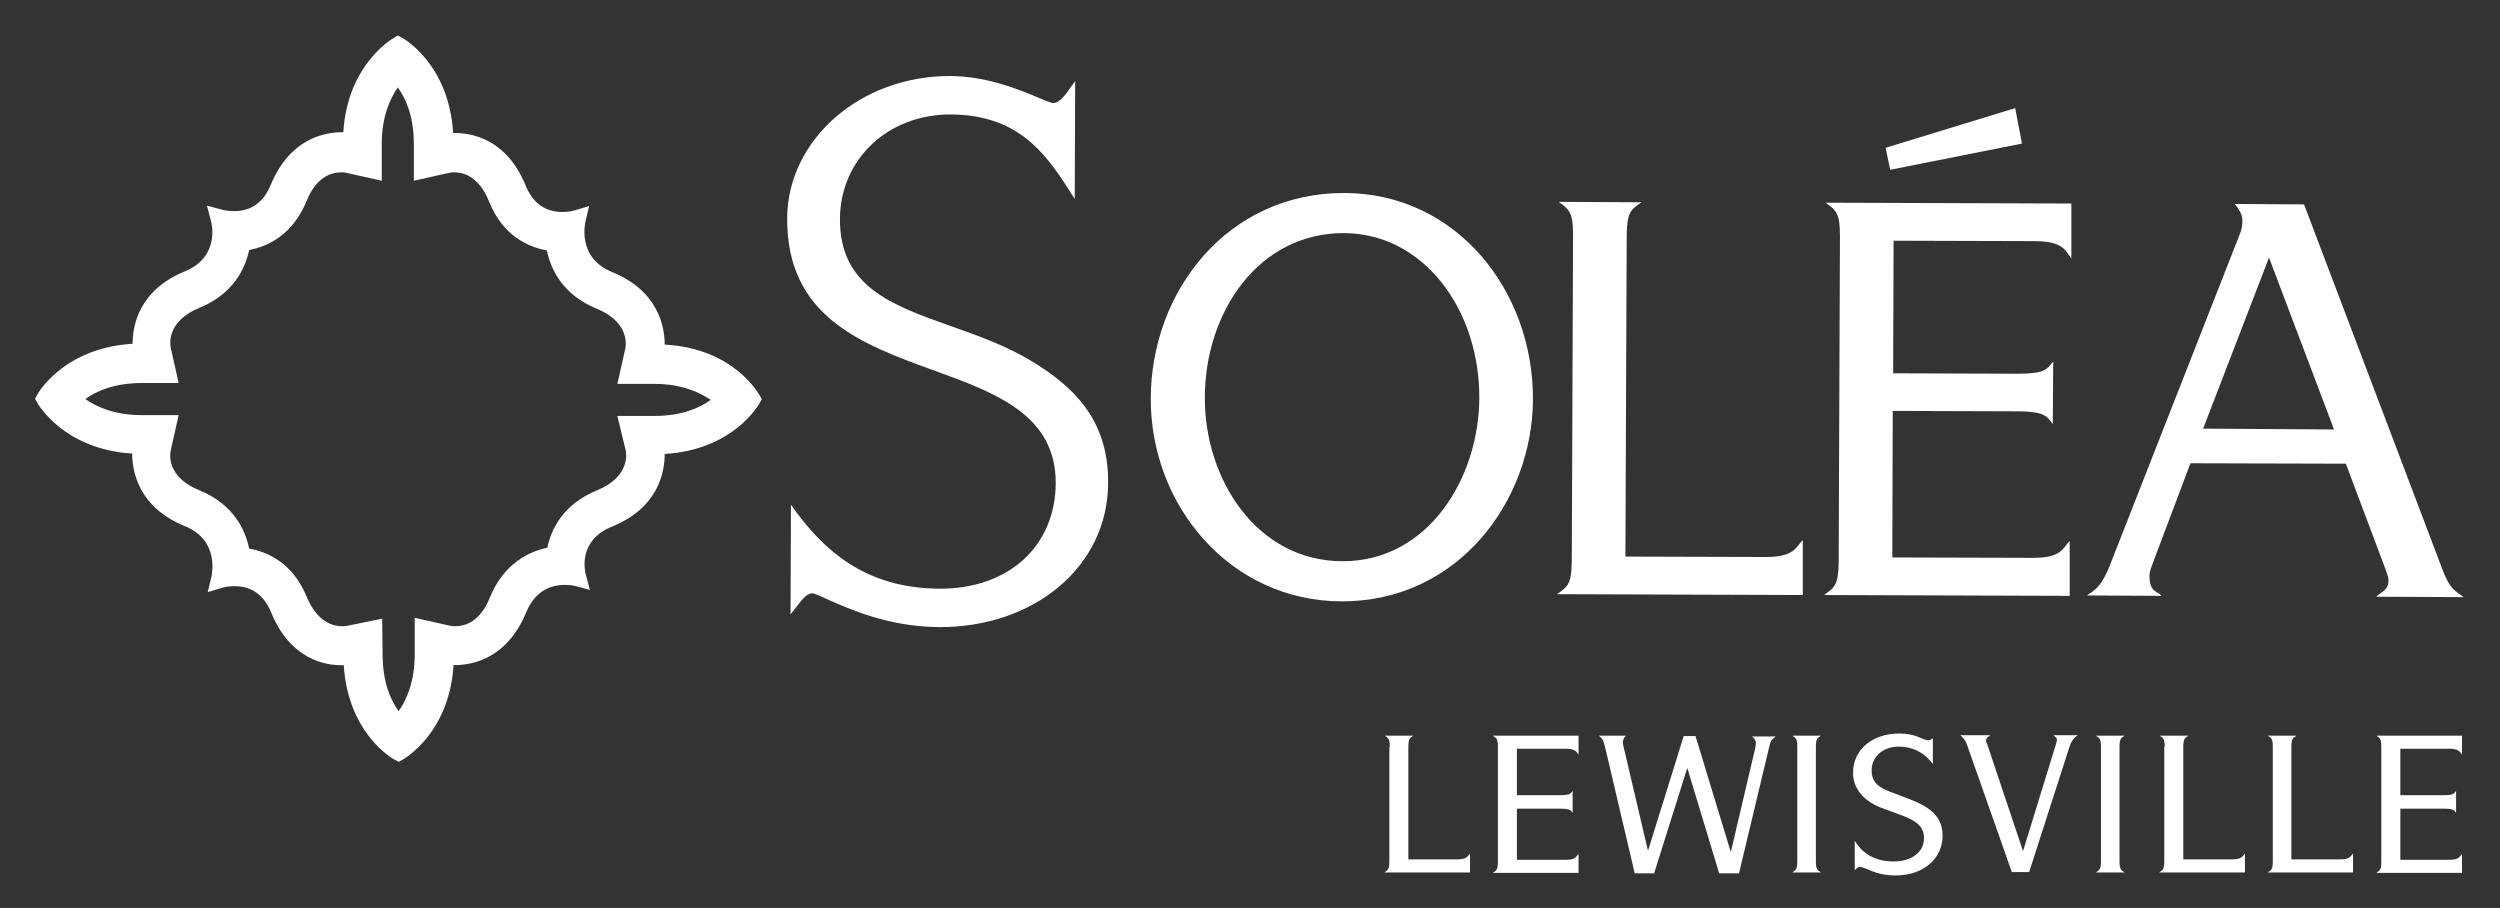
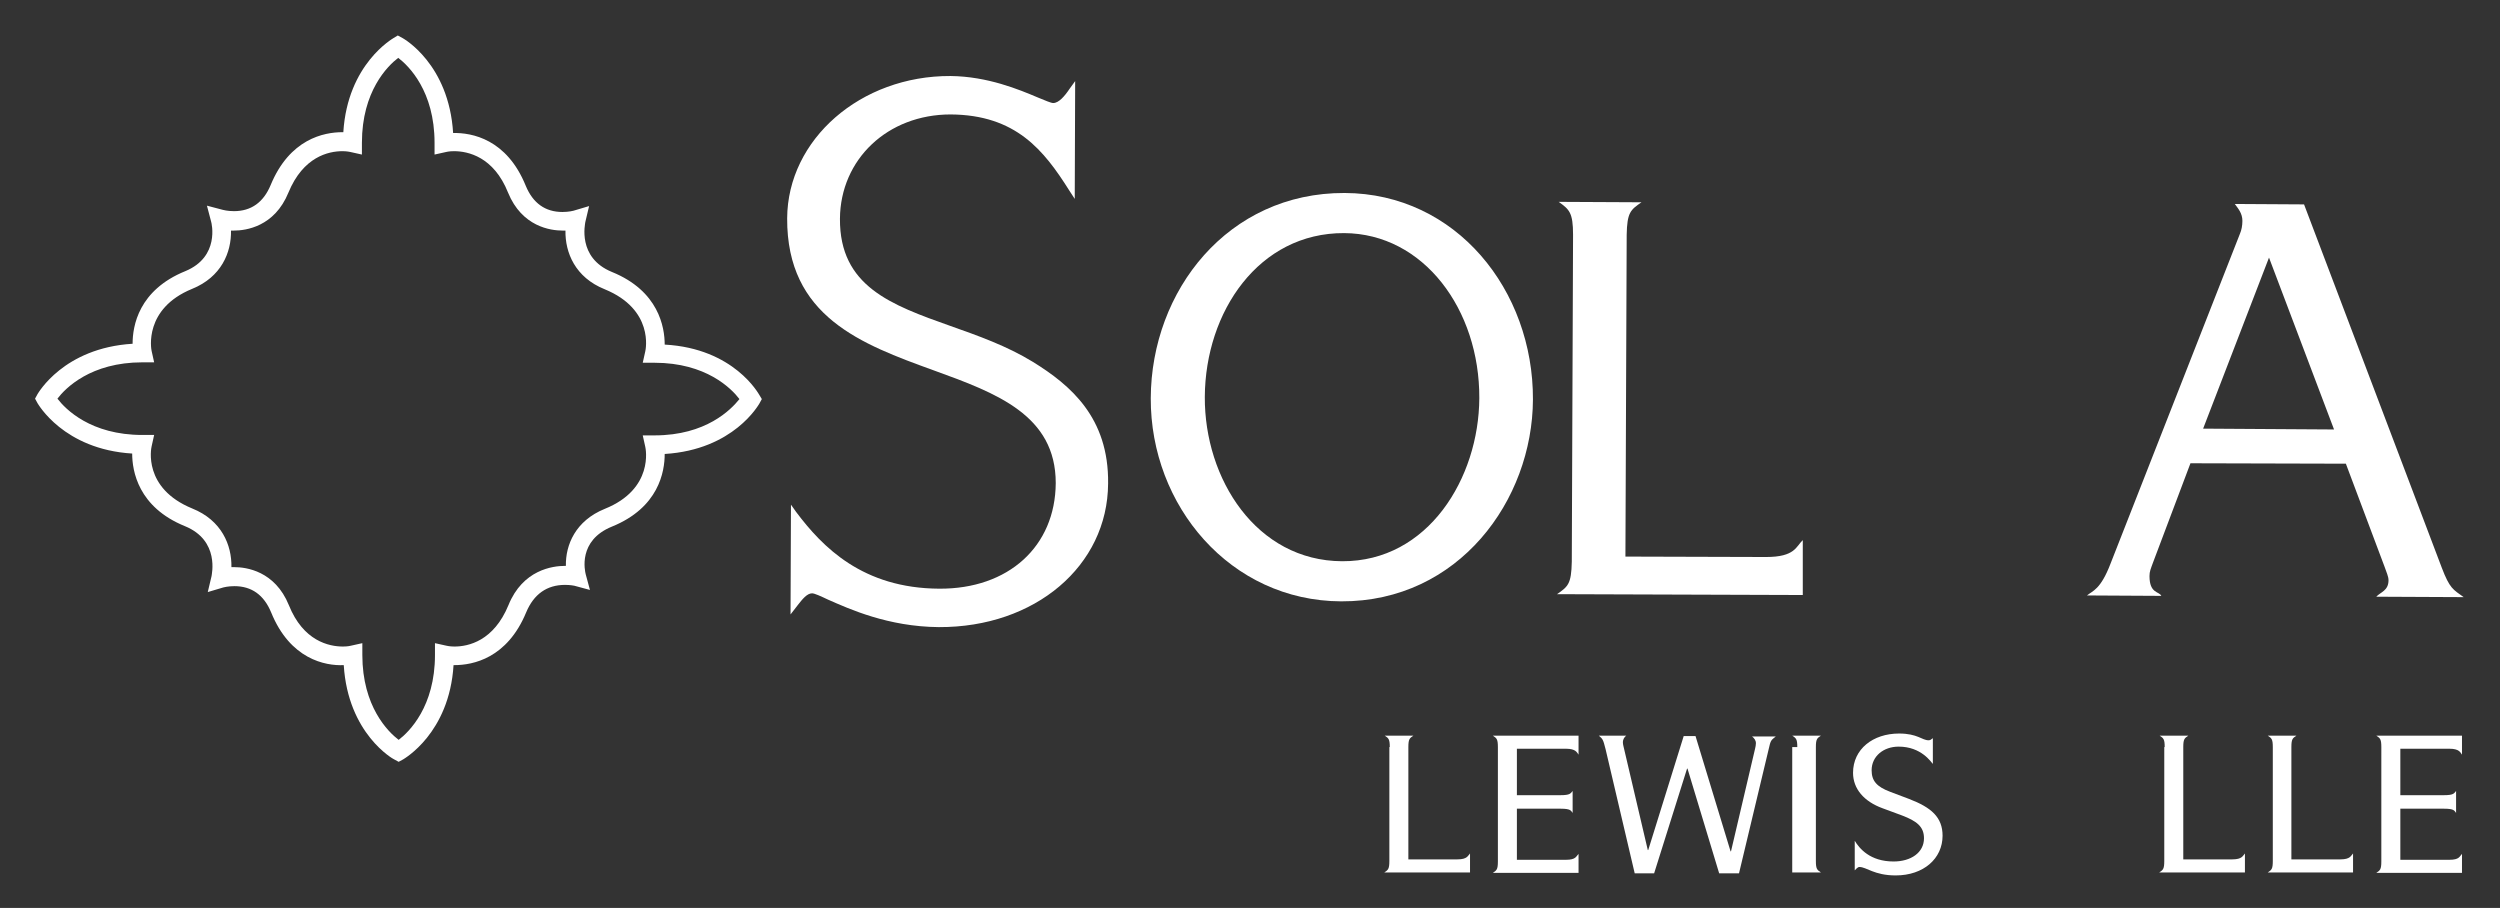
<svg xmlns="http://www.w3.org/2000/svg" version="1.1" id="Layer_1" x="0px" y="0px" viewBox="0 0 592 215" style="enable-background:new 0 0 592 215;" xml:space="preserve">
  <rect x="0" y="0" width="592" height="215" fill="#333333" stroke="none" />
  <style type="text/css">
	.st0{fill:#2F3D4C;}
	.st1{fill:#7C9AA0;}
	.st2{fill:#010101;}
	.st3{fill:#FFFFFF;}
</style>
  <g>
    <g>
      <path class="st3" d="M272.5,94.3c0.1-25.5,18.3-48.7,45.9-48.6c26.5,0.1,44.7,23.1,44.6,48.9c-0.1,23.9-17.6,47.9-45.4,47.8    C291.3,142.3,272.4,119.7,272.5,94.3z M317.8,132.9c20.4,0.1,32.4-19.7,32.5-38.6c0.1-21-13.2-39-32-39.1    c-20.2-0.1-32.9,18.6-33,38.8C285.2,113.4,297.5,132.8,317.8,132.9z" />
      <path class="st3" d="M372.5,55.6c0-5.3-0.9-6-3.4-7.8l19.6,0.1c-2.6,1.8-3.4,2.4-3.5,7.7l-0.3,76.2l33.3,0.1c6.9,0,7.1-2.5,8.7-4    l0,13l-58.2-0.2c2.6-1.8,3.4-2.4,3.5-7.7L372.5,55.6z" />
-       <path class="st3" d="M435.7,55.8c0-5.3-0.9-6-3.4-7.8l58.2,0.2l0,13c-1.3-1.5-1.6-4.1-8.6-4.1L448.4,57l-0.1,31.4l29.5,0.1    c6.6,0,6.9-1.1,8.4-2.9l-0.1,14.8c-1.3-1.5-1.3-2.9-8-3l-29.9-0.1l-0.1,34.7l33.3,0.1c6.9,0,7-2.3,8.7-4l0,13l-58.2-0.2    c2.6-1.8,3.4-2.4,3.5-7.7L435.7,55.8z M446.5,35l30.7-9.4l1.6,8.4l-31.2,6.2L446.5,35z" />
      <path class="st3" d="M530.4,55.4c0.4-0.9,0.6-2,0.6-3.1c0-1.8-1-2.9-1.8-4l16.4,0.1l32.6,86c1.9,5,2.7,5.2,5.2,7l-20.7-0.1    c1-1.1,2.9-1.4,2.9-3.9c0-0.9-0.5-1.9-0.9-3.1l-9.2-24.5l-36.8-0.1l-8.9,23.6c-0.5,1.4-0.8,2-0.8,3.1c0,4.2,2.3,3.6,2.8,4.7    l-17.6-0.1c1.3-1.1,3.2-1.3,5.6-7.6L530.4,55.4z M552.7,101.7l-15.4-40.7l-15.6,40.5L552.7,101.7z" />
    </g>
    <path class="st3" d="M244.6,85.7c-6.2-3.8-13-6.2-19.5-8.5c-14.1-5-26.3-9.4-26.2-25.4c0.1-14.1,11.3-24.7,26.2-24.7   c15.5,0.1,22.1,8.5,28.1,18l1.3,2l0.1-27.9l-1.3,1.8c-1.2,1.8-2.6,3.4-3.9,3.4c-0.5,0-1.9-0.6-3.6-1.3c-4.5-1.9-11.9-5-20.7-5.1   c-21.3-0.1-38.6,15-38.7,33.7c-0.1,23.3,17.6,29.8,34.7,36c14.9,5.4,28.9,10.6,28.9,26.7c-0.1,15-11.2,25.1-27.6,25   c-18.1-0.1-27.6-9.8-33.9-18.2l-1.2-1.7l-0.1,26l1.7-2.2c1.1-1.4,2.2-2.8,3.4-2.8c0.6,0,2.1,0.7,3.8,1.5c5,2.2,14.2,6.4,26.2,6.5   c22.8,0.1,40-14.5,40.1-34C262.6,98.9,253.5,91.2,244.6,85.7z" />
  </g>
-   <path class="st3" d="M175.1,92.5c-2.7-2.9-8.8-7.9-20.2-7.9h-1.2l0.3-1.2c0.2-1.1,1.9-11.1-10.4-16.1c-6.4-2.6-8.1-7.5-8.4-11.2  l-0.2-2.6l-2.6-0.1c-3.5-0.2-8.3-1.8-10.9-8.2c-3.9-9.6-11-10.6-13.9-10.6c-1.2,0-2,0.2-2.3,0.2l-1.1,0.3v-1.2  c0-11.3-4.9-17.5-7.9-20.2l-2-1.8l-2,1.8c-2.9,2.7-7.9,8.8-7.9,20.2V35l-1.2-0.3c-0.4-0.1-1.1-0.2-2.2-0.2c-2.9,0-10,1-13.9,10.6  c-2.6,6.4-7.3,7.9-10.8,8.2l-2.6,0.2L53.4,56c-0.3,3.6-2,8.5-8.4,11.1c-12.7,5.2-10.5,15.8-10.4,16.2l0.3,1.1h-1.2  c-11.3,0-17.5,4.9-20.2,7.9l-1.8,2l1.8,2c2.7,2.9,8.8,7.9,20.2,7.9h1.2l-0.3,1.2c-0.2,1.1-1.8,11.1,10.4,16.1  c6.4,2.6,8.1,7.5,8.4,11.2l0.2,2.6l2.6,0.2c3.5,0.2,8.3,1.8,10.9,8.2c3.9,9.6,11.1,10.6,13.9,10.6c1.1,0,2-0.1,2.2-0.2l1.1-0.2  l0,1.1c0,11.3,4.9,17.5,7.9,20.2l2,1.8l2-1.8c2.9-2.7,7.9-8.8,7.9-20.2v-1.2l1.2,0.3c0.4,0.1,1.1,0.2,2.2,0.2c2.9,0,10-1,13.9-10.6  c2.6-6.4,7.4-8.1,10.9-8.4l2.5-0.2l0.2-2.5c0.3-3.5,2-8.3,8.4-10.9c12.7-5.2,10.5-15.8,10.4-16.2l-0.3-1.1h1.2  c11.3,0,17.5-4.9,20.2-7.9l1.8-2L175.1,92.5z M148.2,106.8c0.1,0.6,1,6.1-6.8,9.3c-8.1,3.3-10.9,9.3-11.8,13.6  c-4.3,0.9-10.3,3.7-13.6,11.8c-2.3,5.7-5.8,6.8-8.3,6.8c-0.6,0-0.9-0.1-1-0.1l-8.5-1.9v8.7c0,6.6-2,10.8-3.8,13.4  c-1.9-2.6-3.8-6.9-3.8-13.4l-0.1-8.5l-8.3,1.7c-0.1,0-0.5,0.1-1.1,0.1c-2.5,0-6-1.2-8.4-6.8c-3.3-8.2-9.3-10.8-13.7-11.6  c-0.9-4.4-3.7-10.5-11.8-13.8c-7.6-3.1-7-8.3-6.8-9.3l1.9-8.5h-8.7c-6.6,0-10.8-2-13.4-3.8c2.6-1.9,6.9-3.8,13.4-3.8h8.7l-1.9-8.5  c-0.1-0.6-1-6.1,6.8-9.3c8.1-3.3,10.9-9.4,11.8-13.7c4.3-0.8,10.3-3.5,13.6-11.6c2.3-5.7,5.8-6.8,8.4-6.8c0.6,0,0.9,0.1,0.9,0.1  l8.5,1.9v-8.7c0-6.6,2-10.8,3.8-13.4c1.9,2.6,3.8,6.9,3.8,13.4v8.7l8.5-1.9c0,0,0.4-0.1,1-0.1c2.5,0,6,1.2,8.3,6.9  c3.3,8.2,9.3,10.8,13.7,11.6c0.9,4.4,3.7,10.5,11.8,13.8c7.8,3.2,6.9,8.7,6.8,9.3l-1.9,8.5h8.7c6.5,0,10.8,2,13.4,3.8  c-2.6,1.9-6.9,3.8-13.4,3.8h-8.7L148.2,106.8z" />
  <path class="st3" d="M179.8,93.5c-0.1-0.1-5.9-11-22.4-11.9c0-4.1-1.4-12.7-12.5-17.2c-8.3-3.4-6.3-11.5-6.3-11.8l0.9-3.8l-3.7,1.1  c0,0-1.1,0.3-2.6,0.3c-4.1,0-7-2.1-8.7-6.2c-4.5-11.1-12.8-12.6-17.2-12.5C106.3,15.1,95.5,9.1,95.3,9l-1.1-0.6L93.2,9  c-0.1,0.1-10.9,6.1-11.9,22.3c-0.1,0-0.1,0-0.2,0c-4.4,0-12.5,1.6-17,12.5c-1.7,4.1-4.6,6.2-8.7,6.2c-1.5,0-2.6-0.3-2.6-0.3L49,48.7  l1,3.8c0.1,0.3,2.1,8.3-6.1,11.7c-11.1,4.5-12.5,13-12.5,17.2C15,82.4,9,93.2,8.9,93.3l-0.6,1.1l0.6,1.1c0.1,0.1,6.1,10.9,22.4,11.9  c0,4.1,1.4,12.7,12.5,17.2c8.3,3.4,6.3,11.5,6.3,11.8l-0.9,3.8l3.7-1.1c0,0,1.1-0.3,2.6-0.3c4.1,0,7,2.1,8.7,6.2  c4.5,11.1,12.8,12.7,17.2,12.5c1,16.3,11.8,22.3,11.9,22.3l1.1,0.6l1.1-0.6c0.1-0.1,10.9-6.1,11.9-22.3c0.1,0,0.1,0,0.2,0  c4.4,0,12.5-1.6,17-12.5c1.8-4.3,4.9-6.5,9.2-6.5c1.3,0,2.2,0.2,2.2,0.2l3.7,1l-1-3.7c-0.2-0.8-1.9-8,6.2-11.3  c11.1-4.5,12.5-13,12.5-17.2c16.4-1,22.3-11.8,22.4-11.9l0.6-1.1L179.8,93.5z M155,103.1h-2.8l0.6,2.7c0.1,0.4,2.1,10-9.6,14.7  c-6.9,2.8-9.3,8.5-9.2,13.5c-0.1,0-0.1,0-0.2,0c-2.9,0-10,0.9-13.4,9.3c-3.5,8.5-9.5,9.8-12.8,9.8c-1.1,0-1.9-0.2-1.9-0.2l-2.7-0.6  v2.8c0,12.2-6.1,18.2-8.6,20.1c-2.5-1.9-8.6-7.9-8.6-20.1v-2.8l-2.7,0.6c0,0-0.7,0.2-1.9,0.2c-3.3,0-9.4-1.3-12.8-9.8  c-3.3-8.1-10.1-9-12.9-9c-0.3,0-0.5,0-0.7,0c0.1-5.2-2.3-11.1-9.3-13.9c-11.7-4.8-9.7-14.3-9.6-14.7l0.6-2.7h-2.8  c-12.2,0-18.2-6.1-20.1-8.6c1.9-2.5,7.9-8.6,20.1-8.6h2.8l-0.6-2.7c-0.1-0.4-1.9-10,9.6-14.7c6.9-2.8,9.3-8.6,9.2-13.8  c0.2,0,0.5,0,0.7,0c2.8,0,9.6-0.9,12.9-9c3.5-8.5,9.5-9.8,12.8-9.8c1.1,0,1.9,0.2,1.9,0.2l2.7,0.6v-2.8c0-12.2,6.1-18.2,8.6-20.1  c2.5,1.9,8.6,7.9,8.6,20.1v2.8l2.7-0.6c0,0,0.7-0.2,1.9-0.2c3.3,0,9.4,1.3,12.8,9.8c3.3,8.1,10.1,9,12.9,9c0.3,0,0.5,0,0.7,0  c-0.1,5.2,2.3,11.1,9.3,13.9c11.7,4.8,9.7,14.3,9.6,14.7l-0.6,2.7h2.8c12.2,0,18.2,6.1,20.1,8.6C173.1,97,167.2,103.1,155,103.1z" />
  <g>
    <path class="st3" d="M329.1,176.9c0-1.9-0.3-2.1-1.2-2.7h6.8c-0.9,0.6-1.2,0.8-1.2,2.7v26.6h11.6c2.4,0,2.5-0.9,3-1.4v4.5h-20.3   c0.9-0.6,1.2-0.8,1.2-2.7V176.9z" />
    <path class="st3" d="M354.7,176.9c0-1.9-0.3-2.1-1.2-2.7h20.3v4.5c-0.4-0.5-0.6-1.4-3-1.4h-11.6v11h10.3c2.3,0,2.4-0.4,2.9-1v5.2   c-0.4-0.5-0.4-1-2.8-1h-10.4v12.1h11.6c2.4,0,2.4-0.8,3-1.4v4.5h-20.3c0.9-0.6,1.2-0.8,1.2-2.7V176.9z" />
    <path class="st3" d="M380.2,177.4c-0.6-2.4-0.7-2.4-1.6-3.2h6.5c-0.4,0.3-0.8,0.8-0.8,1.6c0,0.5,0.2,1.1,0.3,1.6l5.6,23.9h0.1   l8.4-27h2.8l8.3,27.3h0.1l5.7-24.3c0.1-0.4,0.2-0.9,0.2-1.3c0-0.7-0.4-1.2-0.9-1.6h5.6c-1.1,0.9-1.2,0.8-1.7,3.1l-7,29.3h-4.7   l-7.5-24.8h-0.1l-7.8,24.8h-4.6L380.2,177.4z" />
-     <path class="st3" d="M425.6,176.9c0-1.9-0.3-2.1-1.2-2.7h6.8c-0.9,0.6-1.2,0.8-1.2,2.7v27c0,1.9,0.3,2.1,1.2,2.7h-6.8   c0.9-0.6,1.2-0.8,1.2-2.7V176.9z" />
+     <path class="st3" d="M425.6,176.9c0-1.9-0.3-2.1-1.2-2.7h6.8c-0.9,0.6-1.2,0.8-1.2,2.7v27c0,1.9,0.3,2.1,1.2,2.7h-6.8   V176.9z" />
    <path class="st3" d="M457.7,180.9c-0.4-0.4-2.7-4.1-8.1-4.1c-3.6,0-6.4,2.3-6.4,5.6c0,2.5,1.2,3.9,4.4,5.1l4.5,1.7   c5.2,2,7.9,4.3,7.9,8.7c0,5.4-4.5,9.4-11.1,9.4c-5.1,0-6.9-2-8.6-2c-0.4,0-0.8,0.5-1.1,0.8v-7c1.1,1.8,3.6,4.9,9.2,4.9   c4.1,0,7.2-2.1,7.2-5.5c0-2.8-1.8-4.1-5.2-5.4l-4.6-1.7c-4.4-1.6-7-4.6-7-8.4c0-5.6,4.7-9.3,10.9-9.3c4.4,0,5.4,1.6,7,1.6   c0.4,0,0.6-0.2,1-0.5V180.9z" />
-     <path class="st3" d="M465.8,176.4c-0.5-1.4-1.1-1.8-1.6-2.3h7.1c-0.4,0.4-1,0.6-1,1.2c0,0.2,0.1,0.7,0.3,1l8.4,25.1h0.1l7.6-24.7   c0.1-0.4,0.4-1.2,0.4-1.5c0-0.4-0.4-0.7-0.8-1.1h5.7c-0.9,0.6-1.5,1.4-1.9,2.6l-9.6,29.8h-4.1L465.8,176.4z" />
-     <path class="st3" d="M497.5,176.9c0-1.9-0.3-2.1-1.2-2.7h6.8c-0.9,0.6-1.2,0.8-1.2,2.7v27c0,1.9,0.3,2.1,1.2,2.7h-6.8   c0.9-0.6,1.2-0.8,1.2-2.7V176.9z" />
    <path class="st3" d="M512.6,176.9c0-1.9-0.3-2.1-1.2-2.7h6.8c-0.9,0.6-1.2,0.8-1.2,2.7v26.6h11.6c2.4,0,2.5-0.9,3-1.4v4.5h-20.3   c0.9-0.6,1.2-0.8,1.2-2.7V176.9z" />
    <path class="st3" d="M538.2,176.9c0-1.9-0.3-2.1-1.2-2.7h6.8c-0.9,0.6-1.2,0.8-1.2,2.7v26.6h11.6c2.4,0,2.5-0.9,3-1.4v4.5H537   c0.9-0.6,1.2-0.8,1.2-2.7V176.9z" />
    <path class="st3" d="M563.9,176.9c0-1.9-0.3-2.1-1.2-2.7H583v4.5c-0.4-0.5-0.6-1.4-3-1.4h-11.6v11h10.3c2.3,0,2.4-0.4,2.9-1v5.2   c-0.4-0.5-0.4-1-2.8-1h-10.4v12.1h11.6c2.4,0,2.4-0.8,3-1.4v4.5h-20.3c0.9-0.6,1.2-0.8,1.2-2.7V176.9z" />
  </g>
</svg>